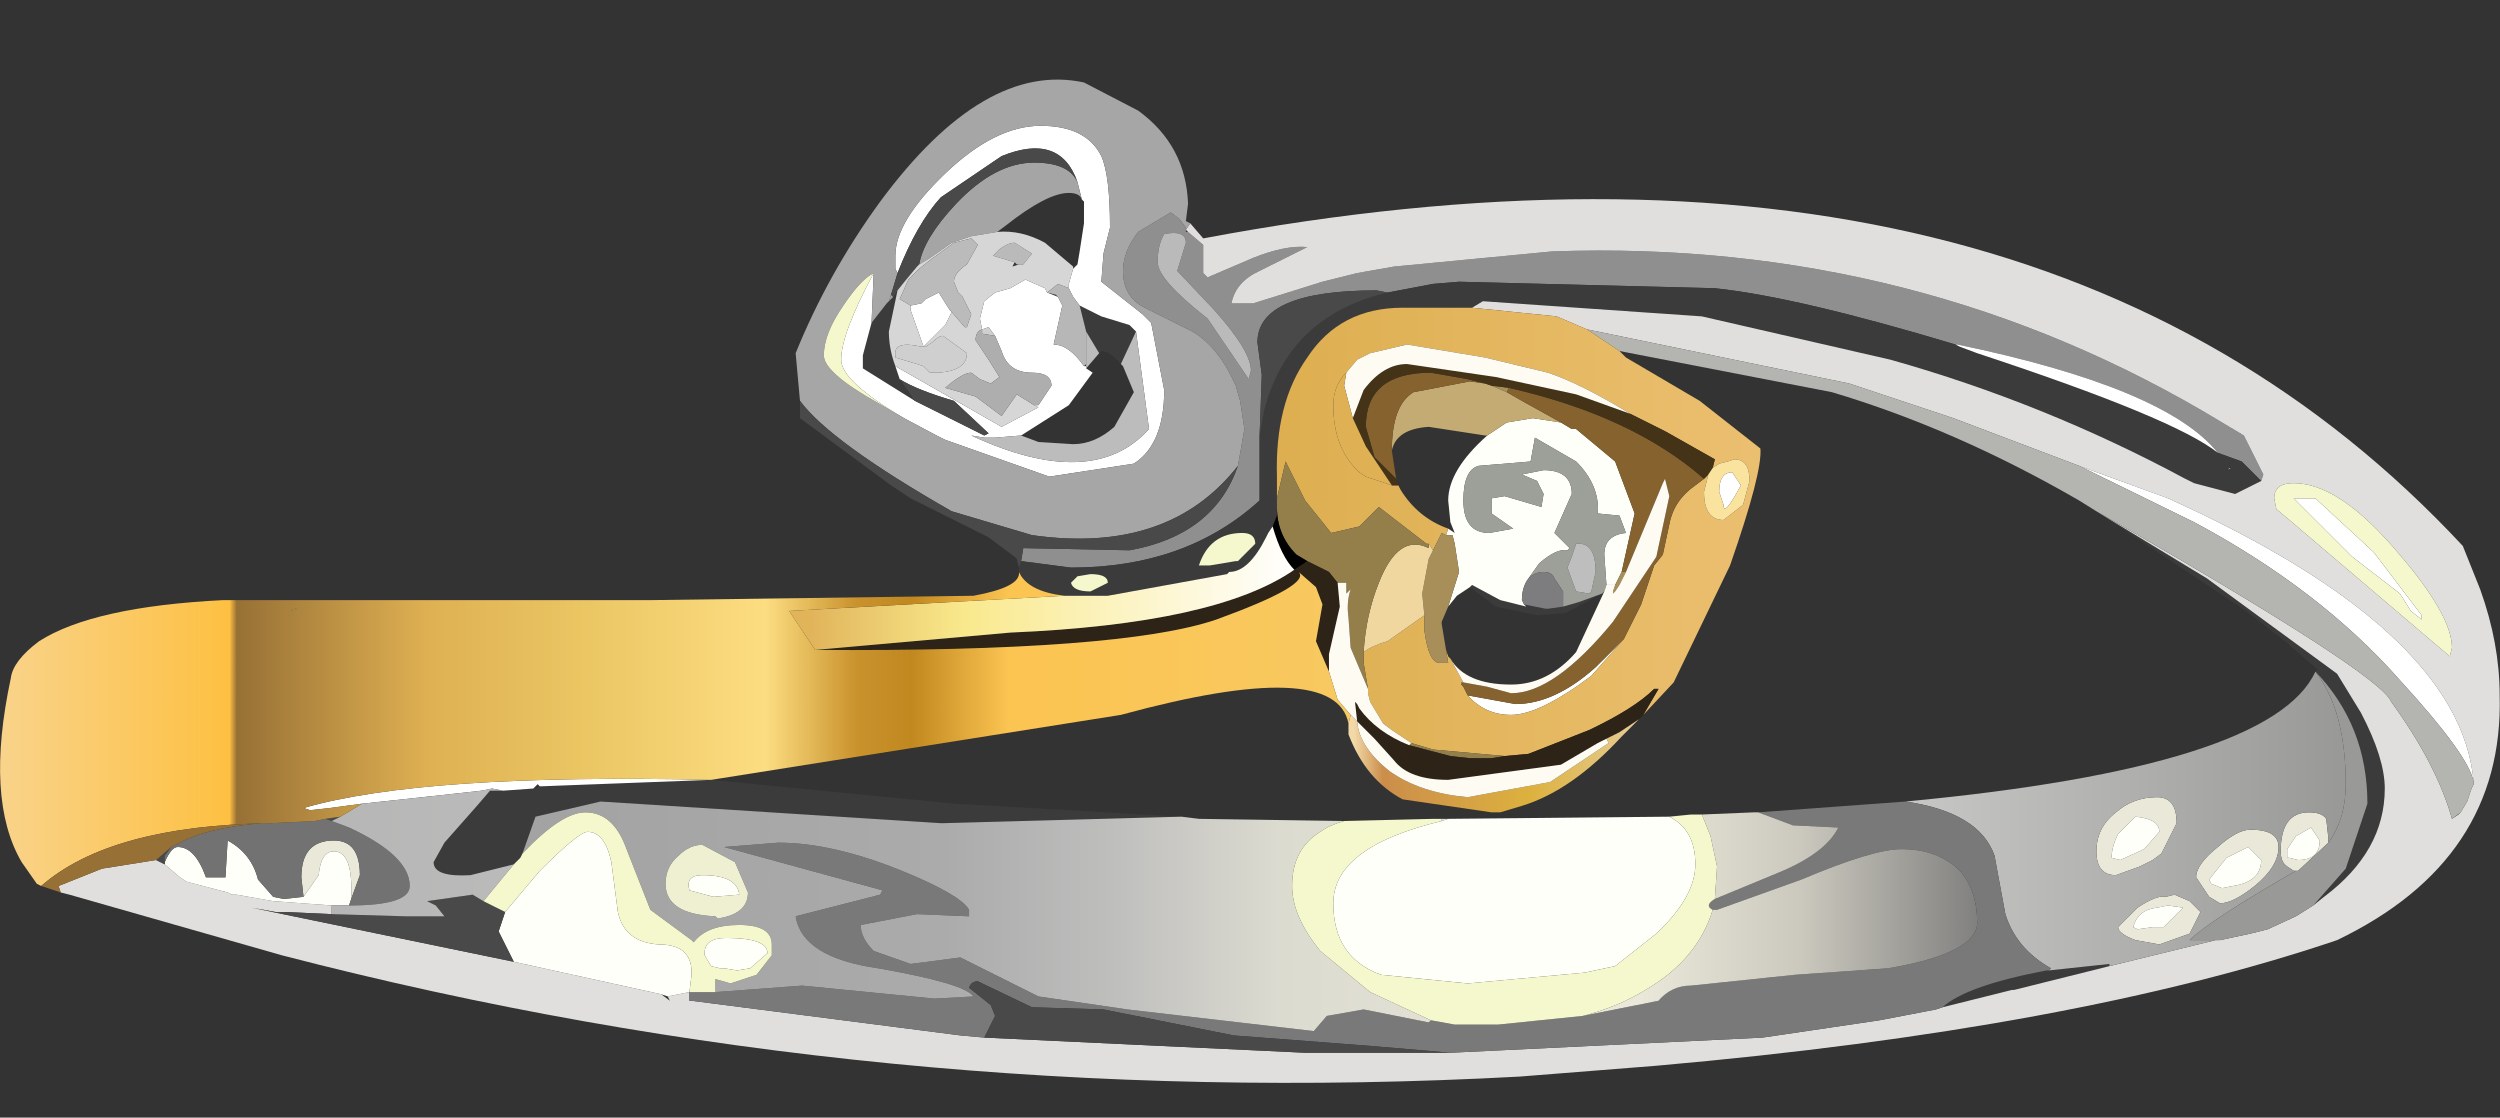
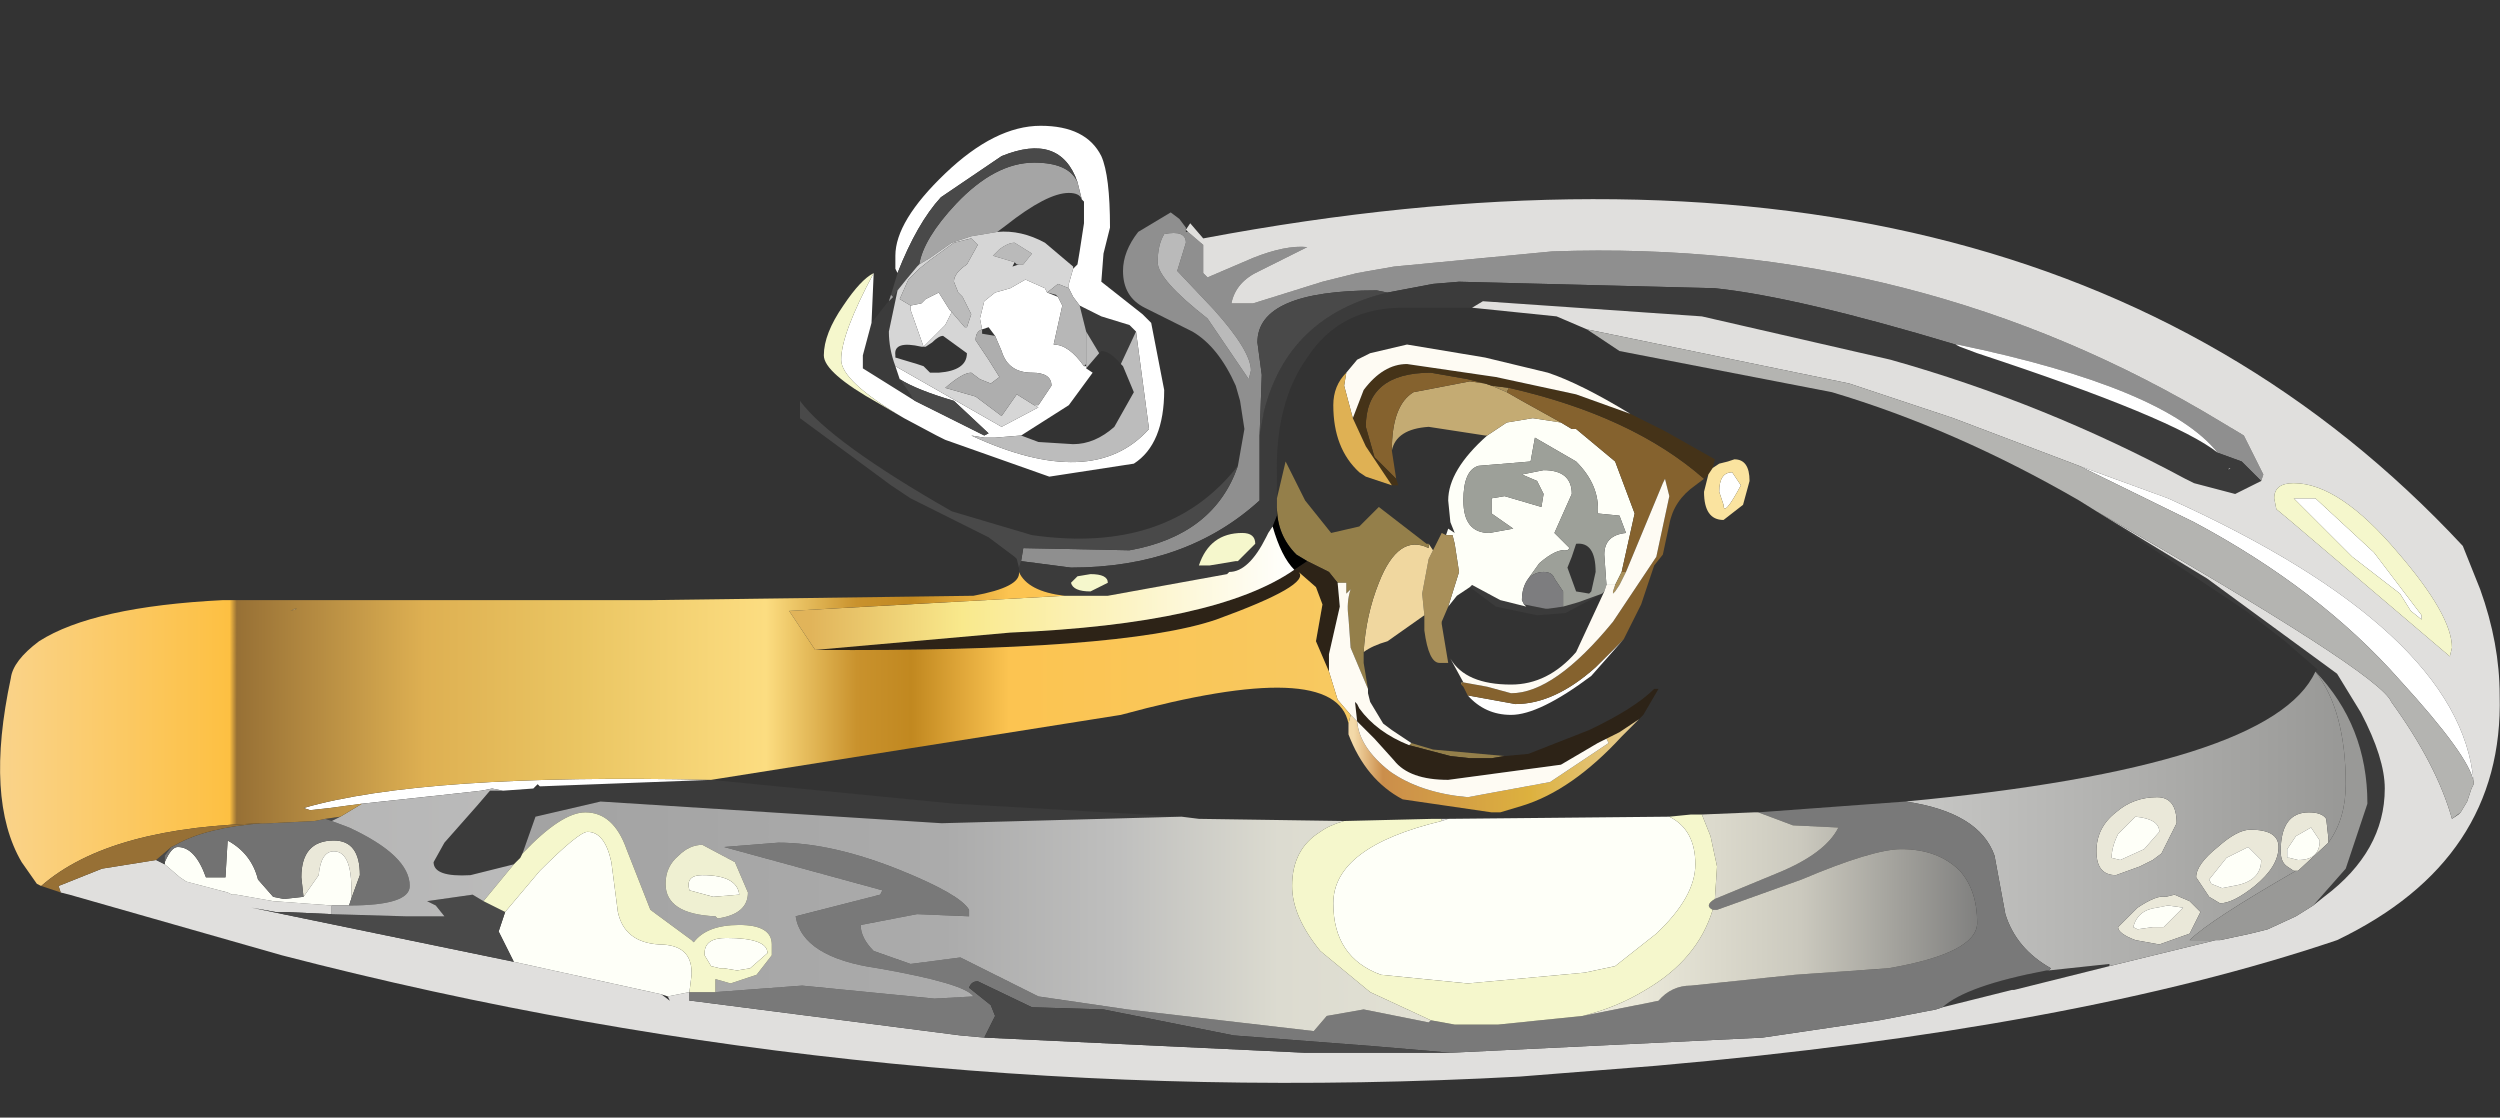
<svg xmlns="http://www.w3.org/2000/svg" xmlns:xlink="http://www.w3.org/1999/xlink" height="25.75px" width="57.6px">
  <rect width="100%" height="100%" fill="#333333" stroke="none" />
  <g transform="matrix(1.0, 0.0, 0.0, 1.0, 0.0, 1.85)">
    <use height="25.8" transform="matrix(0.999, 0.0, 0.0, 0.998, 0.0, -1.846)" width="57.65" xlink:href="#sprite0" />
  </g>
  <defs>
    <g id="sprite0" transform="matrix(1.0, 0.0, 0.0, 1.0, 0.0, 1.85)">
      <use height="23.15" transform="matrix(1.0, 0.0, 0.0, 1.0, 0.0, 0.0)" width="57.65" xlink:href="#sprite1" />
      <use height="13.25" transform="matrix(1.0, 0.0, 0.0, 1.0, 15.65, -1.85)" width="13.15" xlink:href="#sprite2" />
    </g>
    <g id="sprite1" transform="matrix(1.0, 0.0, 0.0, 1.0, 0.0, 0.0)">
      <use height="23.15" transform="matrix(1.0, 0.0, 0.0, 1.0, 0.0, 0.0)" width="57.65" xlink:href="#shape0" />
    </g>
    <g id="shape0" transform="matrix(1.0, 0.0, 0.0, 1.0, 0.0, 0.0)">
      <path d="M51.4 8.95 L51.45 8.95 51.4 9.0 51.4 8.95 M52.15 9.25 L51.7 8.8 51.15 8.6 Q49.95 7.1 45.15 6.1 L45.1 6.1 Q41.45 5.0 39.55 4.8 L33.65 4.65 33.05 4.7 32.0 4.9 31.75 4.85 Q29.0 4.85 29.0 6.05 L29.1 6.8 29.05 8.2 29.05 9.7 Q27.35 11.25 24.7 11.25 L23.55 11.1 23.6 10.8 26.05 10.85 Q28.0 10.5 28.55 8.9 L28.7 8.05 28.6 7.4 28.5 7.05 Q28.1 6.15 27.5 5.8 L26.4 5.25 Q25.9 5.0 25.9 4.4 25.9 3.95 26.25 3.5 L27.0 3.05 27.2 3.2 27.35 3.4 27.35 3.45 27.35 3.5 27.4 3.5 27.75 3.8 27.75 4.45 27.85 4.55 28.9 4.1 Q29.65 3.8 30.15 3.85 L29.05 4.4 Q28.5 4.65 28.4 5.15 L28.55 5.15 28.6 5.15 28.9 5.15 30.5 4.65 31.3 4.45 32.15 4.3 35.8 3.95 Q44.25 3.65 51.25 7.9 L51.75 8.2 52.2 9.1 52.15 9.25 M27.35 3.75 Q27.35 3.45 26.85 3.55 26.7 3.8 26.7 4.2 26.7 4.6 27.85 5.5 L28.8 6.9 28.85 6.7 Q28.85 6.25 28.0 5.3 L27.15 4.4 27.35 3.75" fill="#8f8f8f" fill-rule="evenodd" stroke="none" />
      <path d="M51.4 8.95 L51.35 9.0 51.4 9.0 51.45 8.95 51.4 8.95 M51.15 8.6 L51.7 8.8 52.15 9.25 51.55 9.55 50.6 9.3 50.4 9.2 Q47.15 7.45 43.6 6.45 L39.25 5.45 34.2 5.1 33.95 5.25 32.35 5.25 Q30.9 5.25 30.15 6.4 29.4 7.45 29.45 9.15 L29.45 9.65 29.45 9.85 29.45 10.05 29.35 10.3 29.25 10.45 29.2 10.55 Q28.8 11.35 28.35 11.35 L28.3 11.4 25.55 11.9 24.55 11.9 Q23.7 11.8 23.5 11.35 L23.5 11.25 23.55 11.1 24.7 11.25 Q27.35 11.25 29.05 9.7 L29.05 8.2 29.15 7.65 Q29.7 5.45 32.0 4.9 L33.05 4.7 33.65 4.65 39.55 4.8 Q41.45 5.0 45.1 6.1 L45.2 6.15 45.6 6.3 Q50.15 7.8 51.15 8.6 M48.35 9.95 L50.9 11.5 53.9 13.7 54.45 14.6 Q55.0 15.65 55.0 16.35 55.0 17.8 53.6 18.85 L53.35 19.05 54.1 18.2 54.6 16.7 Q54.6 14.9 53.4 13.65 L53.45 13.6 52.7 12.95 51.8 12.25 48.35 9.95 M48.65 20.45 L46.45 21.0 46.4 21.0 44.8 21.4 Q45.35 20.9 47.2 20.55 L47.25 20.55 48.65 20.4 48.65 20.45 M16.4 16.15 L22.0 16.7 27.25 17.0 21.75 17.15 21.7 17.15 13.85 16.65 12.35 17.0 12.05 17.85 12.0 17.95 11.85 18.1 10.85 18.35 Q10.0 18.4 10.0 18.05 L10.25 17.6 11.0 16.75 11.3 16.4 11.6 16.4 12.3 16.35 12.45 16.3 16.4 16.15 M33.9 11.7 L33.95 11.65 34.6 12.0 35.2 12.15 35.15 12.1 35.65 12.2 35.7 12.2 36.05 12.15 36.4 12.05 36.95 11.85 36.1 12.3 35.45 12.35 34.5 12.15 33.9 11.7 M24.9 5.2 L25.0 5.25 25.4 5.45 26.05 5.65 26.2 5.8 25.85 6.55 Q25.6 6.25 25.4 6.25 L25.35 6.3 25.05 5.8 24.9 5.2 M20.65 6.6 L20.75 6.9 21.0 7.25 21.05 7.35 21.1 7.4 19.9 6.65 19.9 6.35 20.1 5.6 20.45 5.15 20.5 5.1 20.6 5.0 20.7 4.85 20.5 5.8 Q20.5 6.2 20.65 6.6 M24.7 11.6 Q24.75 11.8 25.15 11.8 L25.55 11.6 Q25.55 11.4 25.15 11.4 L24.85 11.45 24.7 11.6 M28.95 10.7 Q28.95 10.45 28.65 10.45 27.9 10.45 27.65 11.2 L27.9 11.2 28.5 11.1 28.55 11.1 28.95 10.7" fill="#3b3b3b" fill-rule="evenodd" stroke="none" />
      <path d="M33.95 5.25 L34.2 5.1 39.25 5.45 43.6 6.45 Q47.15 7.45 50.4 9.2 L50.6 9.3 51.55 9.55 52.15 9.25 52.2 9.1 51.75 8.2 51.25 7.9 Q44.25 3.65 35.8 3.95 L32.15 4.3 31.3 4.45 30.5 4.65 28.9 5.15 28.6 5.15 28.55 5.15 28.4 5.15 Q28.5 4.65 29.05 4.4 L30.15 3.85 Q29.65 3.8 28.9 4.1 L27.85 4.55 27.75 4.45 27.75 3.8 27.4 3.5 27.35 3.45 27.45 3.3 27.75 3.65 Q46.85 0.05 56.8 10.75 L57.2 11.75 Q57.65 13.0 57.65 14.2 57.75 18.0 53.9 19.85 47.85 21.9 38.2 22.75 L35.05 23.0 Q20.35 23.8 6.5 20.2 L1.6 18.8 1.4 18.75 1.35 18.6 2.35 18.2 3.6 18.0 3.8 18.1 4.15 18.4 4.3 18.5 5.25 18.75 5.35 18.8 5.45 18.8 6.3 18.95 7.65 19.05 7.65 19.25 6.55 19.2 6.35 19.2 5.8 19.1 11.85 20.35 15.25 21.1 15.45 21.25 15.4 21.15 15.9 21.05 15.9 21.25 15.95 21.25 22.15 22.05 22.7 22.1 30.1 22.45 33.45 22.45 40.65 22.1 43.35 21.7 44.65 21.45 44.8 21.4 46.4 21.0 46.45 21.0 48.65 20.45 51.1 19.85 51.2 19.85 51.9 19.7 52.3 19.6 52.95 19.3 53.35 19.05 53.6 18.85 Q55.0 17.8 55.0 16.35 55.0 15.65 54.45 14.6 L53.9 13.7 50.9 11.5 48.35 9.95 Q54.9 13.7 55.15 14.35 56.2 15.8 56.55 17.05 L56.7 16.95 56.75 16.9 56.9 16.65 57.0 16.35 57.05 16.25 57.05 16.2 Q56.75 12.7 50.0 9.65 L47.95 8.9 45.05 7.8 43.4 7.25 43.25 7.2 42.65 7.0 36.6 5.75 35.9 5.45 33.95 5.25 M52.9 9.3 Q52.45 9.3 52.45 9.65 L52.5 9.9 52.8 10.15 56.5 13.3 56.55 13.1 Q56.55 12.35 55.3 10.9 53.95 9.3 52.9 9.3 M33.25 17.05 L33.4 17.05 33.25 17.1 33.25 17.05" fill="#e0dfdd" fill-rule="evenodd" stroke="none" />
      <path d="M48.85 17.4 Q48.7 17.7 48.7 17.95 L48.9 18.0 49.45 17.75 49.8 17.35 Q49.8 17.05 49.25 17.0 L48.95 17.3 48.85 17.4 M48.8 18.35 Q48.35 18.35 48.35 17.8 48.35 17.25 48.8 16.9 49.2 16.55 49.75 16.55 50.2 16.55 50.2 17.15 L49.85 17.85 49.65 18.0 49.35 18.15 48.8 18.35 M49.9 19.55 L50.35 19.1 50.0 19.05 49.75 19.1 Q49.3 19.15 49.2 19.55 L49.3 19.6 49.65 19.55 49.9 19.55 M50.15 18.8 L50.5 18.95 50.75 19.2 50.5 19.7 49.8 19.95 49.25 19.85 Q48.85 19.7 48.85 19.55 L49.3 19.1 Q49.75 18.8 49.95 18.85 L50.15 18.8 M51.15 17.7 Q51.6 17.3 51.9 17.3 52.55 17.3 52.55 17.7 52.55 18.15 52.0 18.6 51.5 19.0 51.2 19.0 L50.95 18.85 50.65 18.4 Q50.65 18.1 51.15 17.7 M52.95 17.45 L52.75 17.75 52.75 17.95 52.8 17.95 53.0 18.0 Q53.5 18.0 53.5 17.55 L53.3 17.25 52.95 17.45 M50.95 18.45 L51.0 18.55 51.25 18.65 51.5 18.6 Q52.15 18.5 52.15 18.0 L51.85 17.7 51.35 17.95 50.95 18.45 M53.7 17.6 L53.0 18.25 52.95 18.25 52.9 18.25 52.75 18.15 Q52.6 18.05 52.6 17.8 52.6 16.9 53.25 16.9 53.55 16.9 53.65 17.05 L53.7 17.5 53.7 17.6 M7.0 18.85 L6.95 18.4 Q6.95 17.55 7.7 17.55 8.3 17.55 8.3 18.35 L8.1 18.9 Q8.15 17.8 7.7 17.8 7.4 17.8 7.35 18.35 L7.0 18.85" fill="#eae8d9" fill-rule="evenodd" stroke="none" />
      <path d="M51.15 8.6 Q50.15 7.8 45.6 6.3 L45.2 6.15 45.1 6.1 45.15 6.1 Q49.95 7.1 51.15 8.6 M54.75 10.9 L55.85 12.35 55.85 12.45 55.6 12.25 55.35 11.85 54.25 11.0 52.9 9.65 53.4 9.65 54.75 10.9 M47.95 8.9 L50.0 9.65 Q56.75 12.7 57.05 16.2 56.95 15.6 55.35 13.85 53.5 11.75 50.6 10.2 L47.95 8.9 M33.85 14.2 L34.95 14.4 Q35.85 14.4 36.8 13.55 L37.45 12.9 36.7 13.75 Q35.5 14.65 34.85 14.65 34.25 14.65 33.85 14.2 M39.65 9.5 Q39.65 9.05 39.95 9.05 L40.15 9.35 Q39.75 10.1 39.75 9.8 L39.65 9.5 M20.7 4.45 L20.65 4.35 20.65 4.05 Q20.65 3.25 21.8 2.15 22.95 1.05 24.0 1.05 25.05 1.05 25.4 1.75 25.6 2.2 25.6 3.4 L25.45 4.0 25.4 4.65 26.35 5.4 26.55 5.6 26.85 7.15 Q26.85 8.4 26.15 8.85 L24.2 9.15 21.8 8.3 21.6 8.2 20.85 7.8 Q19.4 6.95 19.4 6.45 19.4 5.85 20.15 4.45 L20.1 5.6 19.9 6.35 19.9 6.65 21.1 7.4 22.7 8.2 22.8 8.15 22.0 7.4 Q21.15 7.15 20.75 6.9 L20.65 6.6 23.1 8.0 23.95 7.55 23.85 7.5 23.95 7.5 24.25 7.05 Q24.25 6.75 23.8 6.75 23.25 6.75 23.1 6.25 L22.95 5.9 22.8 5.7 22.65 5.75 22.6 5.5 22.7 5.1 22.95 4.9 23.3 4.8 23.65 4.6 24.1 4.8 24.15 4.9 24.4 5.0 24.5 5.2 24.3 6.1 Q24.65 6.1 25.0 6.6 L25.05 6.6 25.05 6.65 25.2 6.75 24.65 7.5 23.55 8.2 22.95 8.25 22.8 8.25 22.7 8.25 22.4 8.2 Q25.2 9.5 26.5 8.05 L26.2 5.8 26.05 5.65 25.4 5.45 25.0 5.25 24.9 5.2 24.75 5.0 24.65 4.8 24.65 4.7 24.75 4.35 24.8 4.3 24.85 4.25 24.9 3.95 25.0 3.3 25.0 2.8 24.95 2.75 24.85 2.35 Q24.45 1.2 23.1 1.75 L21.7 2.7 Q21.15 3.3 20.7 4.45 M21.95 5.35 L21.8 5.65 21.3 6.15 21.0 5.3 21.0 5.2 21.25 5.15 21.35 5.05 21.65 4.9 21.9 5.3 21.95 5.35 M8.35 16.7 L7.6 16.8 7.15 16.85 7.0 16.8 Q9.75 16.0 16.4 16.15 L12.45 16.3 12.4 16.25 12.3 16.35 11.6 16.4 11.35 16.35 11.1 16.4 10.2 16.5 8.35 16.7" fill="#ffffff" fill-rule="evenodd" stroke="none" />
      <path d="M36.6 5.75 L42.65 7.0 43.25 7.2 43.4 7.25 45.05 7.8 47.95 8.9 50.6 10.2 Q53.5 11.75 55.35 13.85 56.95 15.6 57.05 16.2 L57.05 16.25 57.0 16.35 56.9 16.65 56.75 16.9 56.55 17.05 Q56.2 15.8 55.15 14.35 54.9 13.7 48.35 9.95 L47.95 9.7 Q45.1 8.05 42.25 7.2 L37.35 6.25 36.6 5.75" fill="#b4b4b1" fill-rule="evenodd" stroke="none" />
      <path d="M15.9 21.05 L15.4 21.15 15.25 21.1 11.85 20.35 11.5 19.65 11.65 19.2 12.45 18.25 Q13.35 17.35 13.55 17.35 13.95 17.35 14.1 18.05 L14.25 19.2 Q14.4 19.9 15.2 19.95 15.95 19.95 15.95 20.6 L15.95 20.65 15.9 21.05 M7.65 19.05 L6.3 18.95 5.45 18.8 5.35 18.8 5.25 18.75 4.3 18.5 4.15 18.4 3.8 18.1 3.8 18.05 Q3.95 17.7 4.1 17.7 4.5 17.7 4.75 18.4 L5.2 18.4 5.25 17.55 Q5.8 17.85 5.95 18.45 L6.3 18.85 6.55 18.9 7.0 18.85 7.35 18.35 Q7.4 17.8 7.7 17.8 8.15 17.8 8.1 18.9 L8.05 19.05 7.95 19.05 7.65 19.05 M48.85 17.4 L48.95 17.3 49.25 17.0 Q49.8 17.05 49.8 17.35 L49.45 17.75 48.9 18.0 48.7 17.95 Q48.7 17.7 48.85 17.4 M49.9 19.55 L49.65 19.55 49.3 19.6 49.2 19.55 Q49.3 19.15 49.75 19.1 L50.0 19.05 50.35 19.1 49.9 19.55 M50.95 18.45 L51.35 17.95 51.85 17.7 52.15 18.0 Q52.15 18.5 51.5 18.6 L51.25 18.65 51.0 18.55 50.95 18.45 M52.95 17.45 L53.3 17.25 53.5 17.55 Q53.5 18.0 53.0 18.0 L52.8 17.95 52.75 17.95 52.75 17.75 52.95 17.45 M33.4 17.05 L38.5 17.0 Q39.1 17.3 39.1 18.1 39.1 18.85 38.2 19.7 L37.25 20.45 36.55 20.6 33.85 20.85 31.85 20.65 Q30.75 20.25 30.75 19.0 30.75 17.7 33.25 17.1 L33.4 17.05 M36.0 7.9 L36.25 8.05 36.35 8.05 37.25 8.8 37.7 10.0 37.4 11.35 37.25 11.65 37.15 11.65 37.05 11.65 37.0 10.95 Q37.0 10.5 37.5 10.45 L37.35 10.05 36.85 10.0 Q36.9 9.35 36.35 8.8 L35.4 8.25 35.3 8.8 34.1 8.9 Q33.75 9.0 33.75 9.7 33.75 10.45 34.35 10.45 L34.9 10.35 34.4 10.0 34.4 9.65 34.7 9.6 35.55 9.85 35.6 9.55 35.45 9.25 35.1 9.1 35.6 9.0 Q36.25 9.0 36.25 9.55 L36.05 10.0 35.85 10.45 36.2 10.8 36.15 10.85 Q35.9 10.8 35.5 11.15 L35.25 11.5 Q35.1 11.7 35.1 12.0 L35.15 12.1 35.2 12.15 34.6 12.0 33.95 11.65 33.9 11.7 33.6 11.9 33.4 12.15 33.65 11.35 33.55 10.7 33.5 10.5 33.35 10.5 33.4 10.35 33.55 10.45 33.45 10.2 33.4 9.7 Q33.4 9.0 34.3 8.2 L34.75 7.9 35.35 7.8 36.0 7.9 M15.9 18.7 Q15.8 18.35 16.2 18.35 17.0 18.35 17.05 18.8 L16.45 18.85 15.9 18.7 M16.25 20.15 Q16.25 19.8 16.75 19.8 17.7 19.8 17.7 20.15 L17.3 20.5 17.0 20.55 16.7 20.5 16.6 20.5 16.4 20.45 16.25 20.2 16.25 20.15" fill="#fefff8" fill-rule="evenodd" stroke="none" />
      <path d="M51.1 19.85 L48.65 20.45 48.65 20.4 47.25 20.55 47.3 20.5 Q46.5 20.05 46.25 19.25 L46.0 17.9 Q45.65 16.9 43.95 16.65 52.4 15.85 53.4 13.65 54.1 14.55 54.1 16.25 54.1 17.05 53.7 17.6 L53.7 17.5 53.65 17.05 Q53.55 16.9 53.25 16.9 52.6 16.9 52.6 17.8 52.6 18.05 52.75 18.15 L52.9 18.25 52.95 18.25 Q50.95 19.4 50.5 19.85 L50.7 19.85 51.1 19.85 M48.8 18.35 L49.35 18.15 49.65 18.0 49.85 17.85 50.2 17.15 Q50.2 16.55 49.75 16.55 49.2 16.55 48.8 16.9 48.35 17.25 48.35 17.8 48.35 18.35 48.8 18.35 M50.15 18.8 L49.95 18.85 Q49.75 18.8 49.3 19.1 L48.85 19.55 Q48.85 19.7 49.25 19.85 L49.8 19.95 50.5 19.7 50.75 19.2 50.5 18.95 50.15 18.8 M51.15 17.7 Q50.65 18.1 50.65 18.4 L50.95 18.85 51.2 19.0 Q51.5 19.0 52.0 18.6 52.55 18.15 52.55 17.7 52.55 17.3 51.9 17.3 51.6 17.3 51.15 17.7" fill="url(#gradient0)" fill-rule="evenodd" stroke="none" />
      <path d="M44.8 21.4 L44.65 21.45 43.35 21.7 40.65 22.1 33.45 22.45 31.7 22.3 28.45 22.05 25.45 21.45 23.8 21.4 22.55 20.8 Q22.4 20.8 22.35 20.95 L22.85 21.35 22.95 21.6 22.7 22.1 22.15 22.05 15.95 21.25 15.9 21.25 15.9 21.05 16.5 21.05 18.5 20.9 21.55 21.2 22.45 21.15 Q22.25 20.85 20.25 20.5 18.5 20.25 18.35 19.3 L20.3 18.8 20.35 18.7 16.7 17.7 17.95 17.6 Q19.2 17.6 20.8 18.25 22.15 18.8 22.35 19.15 L22.35 19.3 21.15 19.25 19.85 19.5 Q19.85 19.8 20.15 20.1 L21.0 20.4 22.15 20.25 23.95 21.15 26.0 21.45 30.3 21.95 30.6 21.6 31.45 21.45 32.95 21.75 33.0 21.7 33.55 21.8 34.55 21.8 36.5 21.6 38.25 21.25 Q38.55 20.9 39.0 20.9 L41.4 20.65 43.55 20.5 Q45.6 20.15 45.6 19.45 45.6 18.7 45.2 18.25 44.7 17.75 43.85 17.75 43.2 17.75 41.55 18.45 L39.6 19.15 39.5 19.15 Q39.3 19.05 39.55 18.9 L41.0 18.3 Q42.1 17.85 42.4 17.25 L41.35 17.2 40.55 16.9 43.95 16.65 Q45.65 16.9 46.0 17.9 L46.25 19.25 Q46.5 20.05 47.3 20.5 L47.25 20.55 47.2 20.55 Q45.35 20.9 44.8 21.4" fill="#797979" fill-rule="evenodd" stroke="none" />
      <path d="M40.55 16.9 L41.35 17.2 42.4 17.25 Q42.1 17.85 41.0 18.3 L39.55 18.9 39.6 18.15 39.45 17.45 39.25 16.95 40.45 16.9 40.55 16.9 M39.5 19.15 L39.6 19.15 41.55 18.45 Q43.2 17.75 43.85 17.75 44.7 17.75 45.2 18.25 45.6 18.7 45.6 19.45 45.6 20.15 43.55 20.5 L41.4 20.65 39.0 20.9 Q38.55 20.9 38.25 21.25 L36.5 21.6 Q37.3 21.4 37.95 21.0 39.15 20.3 39.5 19.15" fill="url(#gradient1)" fill-rule="evenodd" stroke="none" />
      <path d="M53.35 19.05 L52.95 19.3 52.3 19.6 51.9 19.7 51.2 19.85 51.1 19.85 50.7 19.85 50.5 19.85 Q50.95 19.4 52.95 18.25 L53.0 18.25 53.7 17.6 Q54.1 17.05 54.1 16.25 54.1 14.55 53.4 13.65 54.6 14.9 54.6 16.7 L54.1 18.2 53.35 19.05" fill="#999997" fill-rule="evenodd" stroke="none" />
-       <path d="M29.45 9.65 L29.45 9.15 Q29.4 7.45 30.15 6.4 30.9 5.25 32.35 5.25 L33.95 5.25 35.9 5.45 36.6 5.75 37.35 6.25 37.5 6.4 39.2 7.4 40.6 8.5 Q40.65 9.05 39.9 11.2 L38.6 13.9 37.9 14.65 38.25 14.05 38.15 14.05 Q37.7 14.5 36.65 15.0 L35.25 15.55 34.7 15.6 33.05 15.45 32.55 15.3 32.1 15.0 31.9 14.85 31.6 14.35 31.55 14.15 31.55 14.05 31.45 13.45 31.45 13.2 Q31.65 13.05 32.0 12.95 L32.85 12.35 32.85 12.7 Q32.95 13.45 33.2 13.45 L33.4 13.45 33.35 13.15 33.4 13.3 33.45 13.35 33.75 13.9 33.7 13.9 33.7 13.95 33.75 14.0 33.85 14.2 Q34.25 14.65 34.85 14.65 35.5 14.65 36.7 13.75 L37.45 12.9 37.8 12.2 37.85 12.1 38.15 11.2 38.35 10.95 38.5 10.25 Q38.6 9.7 39.1 9.35 L39.3 9.2 39.4 9.1 39.3 9.5 Q39.3 10.15 39.75 10.15 L40.2 9.8 40.35 9.25 Q40.35 8.75 40.0 8.75 L39.85 8.8 39.65 8.85 39.5 8.95 39.55 8.75 38.4 8.1 37.6 7.7 Q36.45 7.0 35.7 6.75 L34.25 6.4 32.45 6.1 31.6 6.3 31.3 6.45 31.05 6.75 Q30.75 7.05 30.75 7.5 30.75 8.5 31.35 9.05 L31.5 9.15 32.1 9.35 32.25 9.35 32.3 9.45 Q32.7 10.1 33.4 10.35 L33.35 10.5 33.25 10.45 33.05 10.85 32.95 10.7 32.9 10.7 31.8 9.85 31.35 10.3 30.7 10.45 30.1 9.7 29.65 8.8 29.45 9.65" fill="url(#gradient2)" fill-rule="evenodd" stroke="none" />
      <path d="M34.25 7.0 L34.4 7.05 34.75 7.2 35.1 7.4 36.0 7.9 35.35 7.8 34.75 7.9 34.3 8.2 34.25 8.2 32.95 8.0 Q32.2 8.05 32.1 8.55 32.1 7.5 32.6 7.2 L33.9 6.95 34.25 7.0" fill="#c4ab73" fill-rule="evenodd" stroke="none" />
      <path d="M35.25 11.5 L35.5 11.15 Q35.9 10.8 36.15 10.85 L36.2 10.8 35.85 10.45 36.05 10.0 36.25 9.55 Q36.25 9.0 35.6 9.0 L35.1 9.1 35.45 9.25 35.6 9.55 35.55 9.85 34.7 9.6 34.4 9.65 34.4 10.0 34.9 10.35 34.35 10.45 Q33.75 10.45 33.75 9.7 33.75 9.0 34.1 8.9 L35.3 8.8 35.4 8.25 36.35 8.8 Q36.9 9.35 36.85 10.0 L37.35 10.05 37.5 10.45 Q37.0 10.5 37.0 10.95 L37.05 11.65 37.0 11.8 36.95 11.85 36.4 12.05 36.05 12.15 36.05 11.8 35.85 11.5 Q35.8 11.35 35.6 11.35 35.4 11.35 35.25 11.5 M36.25 11.0 L36.15 11.25 36.35 11.8 36.65 11.85 36.7 11.8 36.8 11.35 Q36.8 10.65 36.35 10.7 L36.25 11.0" fill="#9da099" fill-rule="evenodd" stroke="none" />
      <path d="M34.8 7.1 L34.75 7.2 34.4 7.05 34.25 7.0 34.4 7.05 34.8 7.1 M37.4 11.35 L37.5 11.35 37.35 11.65 37.25 11.8 37.2 11.85 37.2 11.8 37.25 11.65 37.4 11.35 M33.75 13.9 L33.7 13.95 33.7 13.9 33.75 13.9 M33.05 10.85 L33.25 10.45 33.35 10.5 33.5 10.5 33.55 10.7 33.65 11.35 33.4 12.15 33.25 12.5 33.25 12.55 33.35 13.15 33.4 13.45 33.2 13.45 Q32.95 13.45 32.85 12.7 L32.85 12.35 32.8 11.85 32.95 11.05 33.05 10.85" fill="#a88f59" fill-rule="evenodd" stroke="none" />
      <path d="M32.95 10.7 L33.05 10.85 32.95 11.05 32.8 11.85 32.85 12.35 32.0 12.95 Q31.65 13.05 31.45 13.2 31.5 12.35 31.8 11.6 32.25 10.45 32.95 10.8 L32.95 10.7 M6.7 12.25 L6.8 12.2 6.85 12.2 6.7 12.25" fill="#f0d79f" fill-rule="evenodd" stroke="none" />
      <path d="M29.45 9.85 L29.45 9.65 29.65 8.8 30.1 9.7 30.7 10.45 31.35 10.3 31.8 9.85 32.9 10.7 32.95 10.7 32.95 10.8 Q32.25 10.45 31.8 11.6 31.5 12.35 31.45 13.2 L31.45 13.45 31.55 14.05 31.15 13.1 31.1 12.4 Q31.05 12.05 31.15 11.75 L31.05 11.85 31.05 11.6 30.85 11.6 30.65 11.35 30.15 11.1 29.9 10.95 Q29.45 10.5 29.45 9.85 M32.5 15.35 L32.55 15.3 33.05 15.45 34.7 15.6 34.4 15.65 33.9 15.65 33.45 15.6 32.5 15.35" fill="#947f4a" fill-rule="evenodd" stroke="none" />
      <path d="M35.15 12.1 L35.1 12.0 Q35.1 11.7 35.25 11.5 35.4 11.35 35.6 11.35 35.8 11.35 35.85 11.5 L36.05 11.8 36.05 12.15 35.7 12.2 35.65 12.2 35.15 12.1" fill="#7d7d7f" fill-rule="evenodd" stroke="none" />
-       <path d="M36.25 11.0 L36.35 10.7 Q36.8 10.65 36.8 11.35 L36.7 11.8 36.65 11.85 36.35 11.8 36.15 11.25 36.25 11.0" fill="#bebebe" fill-rule="evenodd" stroke="none" />
-       <path d="M27.35 3.45 L27.35 3.4 27.2 3.2 27.0 3.05 26.25 3.5 Q25.9 3.95 25.9 4.4 25.9 5.0 26.4 5.25 L27.5 5.8 Q28.1 6.15 28.5 7.05 L28.6 7.4 28.7 8.05 28.55 8.9 Q26.95 10.95 23.8 10.5 L21.95 9.95 Q19.15 8.35 18.45 7.4 L18.35 6.3 Q19.1 4.45 20.3 2.8 22.7 -0.45 25.0 0.05 L26.25 0.7 Q27.35 1.5 27.4 2.85 L27.35 3.25 27.45 3.3 27.35 3.45 M20.85 7.8 L21.6 8.2 21.8 8.3 24.2 9.15 26.15 8.85 Q26.85 8.4 26.85 7.15 L26.55 5.6 26.35 5.4 25.4 4.65 25.45 4.0 25.6 3.4 Q25.6 2.2 25.4 1.75 25.05 1.05 24.0 1.05 22.95 1.05 21.8 2.15 20.65 3.25 20.65 4.05 L20.65 4.35 20.7 4.45 20.55 4.95 20.5 5.1 20.45 5.15 20.1 5.6 20.15 4.45 Q19.85 4.6 19.45 5.2 19.0 5.85 19.0 6.35 19.0 6.75 20.25 7.45 L20.85 7.8" fill="#a6a6a6" fill-rule="evenodd" stroke="none" />
      <path d="M27.35 3.75 L27.15 4.4 28.0 5.3 Q28.85 6.25 28.85 6.7 L28.8 6.9 27.85 5.5 Q26.7 4.6 26.7 4.2 26.7 3.8 26.85 3.55 27.35 3.45 27.35 3.75 M23.4 4.2 L22.9 4.05 23.05 3.9 Q23.25 3.75 23.4 3.75 L23.8 4.0 23.6 4.25 23.5 4.25 23.45 4.25 23.4 4.2" fill="#bababa" fill-rule="evenodd" stroke="none" />
      <path d="M24.85 2.35 L24.95 2.75 Q24.9 2.6 24.65 2.6 24.15 2.6 23.2 3.35 L23.0 3.5 22.4 3.6 21.95 3.75 21.45 4.1 21.2 4.25 Q21.3 3.65 22.05 2.85 22.95 1.9 23.85 1.9 24.65 1.9 24.85 2.35 M20.55 4.95 L20.6 5.0 20.5 5.1 20.55 4.95" fill="#a5a5a5" fill-rule="evenodd" stroke="none" />
      <path d="M32.0 4.9 Q29.7 5.45 29.15 7.65 L29.05 8.2 29.1 6.8 29.0 6.05 Q29.0 4.85 31.75 4.85 L32.0 4.9 M23.55 11.1 L23.5 11.25 23.45 11.05 23.4 11.0 22.8 10.55 21.0 9.65 20.55 9.35 18.45 7.8 18.45 7.4 Q19.15 8.35 21.95 9.95 L23.8 10.5 Q26.95 10.95 28.55 8.9 28.0 10.5 26.05 10.85 L23.6 10.8 23.55 11.1 M33.45 22.45 L30.1 22.45 22.7 22.1 22.95 21.6 22.85 21.35 22.35 20.95 Q22.4 20.8 22.55 20.8 L23.8 21.4 25.45 21.45 28.45 22.05 31.7 22.3 33.45 22.45 M11.85 20.35 L5.8 19.1 6.35 19.2 6.55 19.2 7.65 19.25 9.35 19.3 10.25 19.3 10.05 19.05 9.85 18.95 10.9 18.8 11.15 18.95 11.35 19.05 11.65 19.2 11.5 19.65 11.85 20.35 M3.8 18.1 L3.6 18.0 3.95 17.7 3.8 17.9 3.8 17.95 3.8 18.05 3.8 18.1 M20.7 4.45 Q21.15 3.3 21.7 2.7 L23.1 1.75 Q24.45 1.2 24.85 2.35 24.65 1.9 23.85 1.9 22.95 1.9 22.05 2.85 21.3 3.65 21.2 4.25 L21.15 4.3 20.9 4.6 20.7 4.85 20.6 5.0 20.55 4.95 20.7 4.45 M20.75 6.9 Q21.15 7.15 22.0 7.4 L22.8 8.15 22.7 8.2 21.1 7.4 21.05 7.35 21.0 7.25 20.75 6.9 M7.65 17.1 L7.5 17.05 7.85 17.0 7.65 17.1" fill="#494949" fill-rule="evenodd" stroke="none" />
      <path d="M24.75 4.35 L24.65 4.7 24.65 4.8 24.4 4.7 24.15 4.9 24.1 4.8 23.65 4.6 23.3 4.8 22.95 4.9 22.7 5.1 22.6 5.5 22.65 5.75 Q22.5 5.8 22.5 6.0 L22.8 6.45 23.05 6.85 22.85 7.0 22.6 6.9 22.4 6.75 Q22.2 6.75 21.8 7.1 L22.5 7.3 23.1 7.75 23.45 7.25 23.85 7.5 23.95 7.55 23.1 8.0 20.65 6.6 Q20.5 6.2 20.5 5.8 L20.7 4.85 20.9 4.6 21.15 4.3 21.2 4.25 21.45 4.1 21.95 3.75 22.4 3.6 23.0 3.5 Q23.55 3.45 24.1 3.75 L24.75 4.3 24.75 4.35 M21.95 5.35 L22.25 5.7 22.3 5.7 22.4 5.4 22.2 5.0 22.1 4.9 22.0 4.65 Q22.0 4.45 22.3 4.25 L22.55 3.8 22.4 3.65 22.0 3.75 21.45 4.15 21.2 4.35 20.95 4.6 20.75 5.05 21.0 5.2 21.0 5.3 21.3 6.15 21.8 5.65 21.95 5.35 M21.3 6.15 L21.25 6.15 Q20.6 6.0 20.65 6.35 L20.65 6.4 21.15 6.55 21.3 6.6 21.45 6.75 21.65 6.75 Q22.3 6.7 22.3 6.3 L21.75 5.9 Q21.65 5.9 21.5 6.05 L21.35 6.15 21.3 6.15 M23.4 4.2 L23.35 4.3 23.5 4.25 23.6 4.25 23.8 4.0 23.4 3.75 Q23.25 3.75 23.05 3.9 L22.9 4.05 23.4 4.2" fill="#d6d6d6" fill-rule="evenodd" stroke="none" />
      <path d="M21.0 5.2 L20.75 5.05 20.95 4.6 21.2 4.35 21.45 4.15 22.0 3.75 22.4 3.65 22.55 3.8 22.3 4.25 Q22.0 4.45 22.0 4.65 L22.1 4.9 22.2 5.0 22.4 5.4 22.3 5.7 22.25 5.7 21.95 5.35 21.9 5.3 21.65 4.9 21.35 5.05 21.25 5.15 21.0 5.2" fill="#bbbbbb" fill-rule="evenodd" stroke="none" />
-       <path d="M22.65 5.75 L22.8 5.7 22.95 5.9 22.65 5.85 22.65 5.75 M21.3 6.15 L21.35 6.15 21.5 6.05 Q21.65 5.9 21.75 5.9 L22.3 6.3 Q22.3 6.7 21.65 6.75 L21.45 6.75 21.3 6.6 21.15 6.55 20.65 6.4 20.65 6.35 Q20.6 6.0 21.25 6.15 L21.3 6.15" fill="#cfcfcf" fill-rule="evenodd" stroke="none" />
      <path d="M22.95 5.9 L23.1 6.25 Q23.25 6.75 23.8 6.75 24.25 6.75 24.25 7.05 L23.95 7.5 23.85 7.5 23.45 7.25 23.1 7.75 22.5 7.3 21.8 7.1 Q22.2 6.75 22.4 6.75 L22.6 6.9 22.85 7.0 23.05 6.85 22.8 6.45 22.5 6.0 Q22.5 5.8 22.65 5.75 L22.65 5.85 22.95 5.9" fill="#aeaeae" fill-rule="evenodd" stroke="none" />
      <path d="M24.65 4.8 L24.75 5.0 24.9 5.2 25.05 5.8 25.05 5.9 25.05 6.55 25.0 6.6 Q24.65 6.1 24.3 6.1 L24.5 5.2 24.4 5.0 24.35 4.95 24.15 4.9 24.4 4.7 24.65 4.8" fill="#b7b7b7" fill-rule="evenodd" stroke="none" />
      <path d="M26.2 5.8 L26.5 8.05 Q25.2 9.5 22.4 8.2 L22.7 8.25 22.8 8.25 22.95 8.25 23.55 8.2 23.95 8.35 24.75 8.4 Q25.25 8.4 25.7 8.0 L26.15 7.2 25.9 6.6 25.85 6.55 26.2 5.8 M25.05 6.65 L25.05 6.6 25.05 6.55 25.05 5.9 25.05 5.8 25.35 6.3 25.05 6.65" fill="#bcbcbc" fill-rule="evenodd" stroke="none" />
      <path d="M33.0 21.7 L32.95 21.75 31.45 21.45 30.6 21.6 30.3 21.95 26.0 21.45 23.95 21.15 22.15 20.25 21.0 20.4 20.15 20.1 Q19.85 19.8 19.85 19.5 L21.15 19.25 22.35 19.3 22.35 19.15 Q22.15 18.8 20.8 18.25 19.2 17.6 17.95 17.6 L16.7 17.7 20.35 18.7 20.3 18.8 18.35 19.3 Q18.5 20.25 20.25 20.5 22.25 20.85 22.45 21.15 L21.55 21.2 18.5 20.9 16.5 21.05 16.5 20.75 16.85 20.85 17.45 20.65 17.8 20.2 17.8 19.95 Q17.8 19.5 17.05 19.5 16.3 19.5 16.0 19.9 L15.95 19.85 15.0 19.15 14.45 17.75 Q14.15 16.9 13.5 16.9 12.95 16.9 12.05 17.85 L12.35 17.0 13.85 16.65 21.7 17.15 21.75 17.15 27.25 17.0 27.65 17.05 31.0 17.1 Q30.65 17.2 30.45 17.35 29.8 17.75 29.8 18.6 29.8 19.3 30.45 20.1 L31.6 21.05 33.0 21.7 M16.2 17.65 Q15.9 17.65 15.65 17.9 15.35 18.15 15.35 18.55 15.35 19.25 16.5 19.3 L16.55 19.35 Q17.25 19.25 17.25 18.75 L16.95 18.05 16.2 17.65" fill="url(#gradient3)" fill-rule="evenodd" stroke="none" />
      <path d="M37.9 14.65 L37.8 14.75 37.35 15.05 37.05 15.2 36.85 15.3 36.0 15.8 33.4 16.15 Q32.5 16.15 32.15 15.7 L31.7 15.2 31.3 14.8 31.25 14.35 31.3 14.4 31.35 14.5 Q31.75 15.05 32.5 15.35 L33.45 15.6 33.9 15.65 34.4 15.65 34.7 15.6 35.25 15.55 36.65 15.0 Q37.7 14.5 38.15 14.05 L38.25 14.05 37.9 14.65 M30.15 11.1 L30.65 11.35 30.85 11.6 30.9 12.15 30.65 13.25 30.65 13.65 30.35 12.95 30.5 12.1 30.35 11.7 29.95 11.35 Q30.25 11.65 28.05 12.45 25.85 13.2 18.8 13.15 L23.3 12.75 Q28.05 12.55 29.85 11.3 L30.15 11.1" fill="#2d2317" fill-rule="evenodd" stroke="none" />
      <path d="M37.8 14.75 L37.4 15.15 Q36.25 16.4 35.1 16.75 L34.6 16.9 34.4 16.9 32.35 16.6 Q31.5 16.15 31.1 15.1 L31.1 14.9 31.1 14.85 31.15 14.65 31.3 14.8 Q31.35 15.4 32.05 15.95 32.75 16.45 33.85 16.55 L35.75 16.2 37.1 15.3 37.05 15.2 37.35 15.05 37.8 14.75" fill="url(#gradient4)" fill-rule="evenodd" stroke="none" />
      <path d="M3.95 17.7 L4.05 17.65 Q4.75 17.25 6.05 17.15 L6.25 17.15 7.25 17.1 7.5 17.05 7.65 17.1 8.05 17.25 Q9.45 17.9 9.45 18.6 9.45 19.05 8.05 19.05 L8.1 18.9 8.3 18.35 Q8.3 17.55 7.7 17.55 6.95 17.55 6.95 18.4 L7.0 18.85 6.55 18.9 6.3 18.85 5.95 18.45 Q5.8 17.85 5.25 17.55 L5.2 18.4 4.75 18.4 Q4.5 17.7 4.1 17.7 3.95 17.7 3.8 18.05 L3.8 17.95 3.8 17.9 3.95 17.7" fill="#727272" fill-rule="evenodd" stroke="none" />
      <path d="M7.65 19.25 L7.65 19.05 7.95 19.05 8.05 19.05 Q9.45 19.05 9.45 18.6 9.45 17.9 8.05 17.25 L7.65 17.1 7.85 17.0 8.35 16.7 10.2 16.5 11.1 16.4 11.35 16.35 11.6 16.4 11.3 16.4 11.0 16.75 10.25 17.6 10.0 18.05 Q10.0 18.4 10.85 18.35 L11.85 18.1 11.15 18.95 10.9 18.8 9.85 18.95 10.05 19.05 10.25 19.3 9.35 19.3 7.65 19.25" fill="url(#gradient5)" fill-rule="evenodd" stroke="none" />
      <path d="M16.2 17.65 L16.95 18.05 17.25 18.75 Q17.25 19.25 16.55 19.35 L16.5 19.3 Q15.35 19.25 15.35 18.55 15.35 18.15 15.65 17.9 15.9 17.65 16.2 17.65 M15.9 18.7 L16.45 18.85 17.05 18.8 Q17.0 18.35 16.2 18.35 15.8 18.35 15.9 18.7" fill="#eff0d2" fill-rule="evenodd" stroke="none" />
      <path d="M52.9 9.3 Q53.95 9.3 55.3 10.9 56.55 12.35 56.55 13.1 L56.5 13.3 52.8 10.15 52.5 9.9 52.45 9.65 Q52.45 9.3 52.9 9.3 M54.75 10.9 L53.4 9.65 52.9 9.65 54.25 11.0 55.35 11.85 55.6 12.25 55.85 12.45 55.85 12.35 54.75 10.9 M39.55 18.9 Q39.3 19.05 39.5 19.15 39.15 20.3 37.95 21.0 37.3 21.4 36.5 21.6 L34.55 21.8 33.55 21.8 33.0 21.7 31.6 21.05 30.45 20.1 Q29.8 19.3 29.8 18.6 29.8 17.75 30.45 17.35 30.65 17.2 31.0 17.1 L33.05 17.05 33.25 17.05 33.25 17.1 Q30.75 17.7 30.75 19.0 30.75 20.25 31.85 20.65 L33.85 20.85 36.55 20.6 37.25 20.45 38.2 19.7 Q39.1 18.85 39.1 18.1 39.1 17.3 38.5 17.0 L39.0 16.95 39.25 16.95 39.45 17.45 39.6 18.15 39.55 18.9 M16.5 21.05 L15.9 21.05 15.95 20.65 15.95 20.6 Q15.95 19.95 15.2 19.95 14.4 19.9 14.25 19.2 L14.1 18.05 Q13.95 17.35 13.55 17.35 13.35 17.35 12.45 18.25 L11.65 19.2 11.35 19.05 11.15 18.95 11.85 18.1 12.0 17.95 12.05 17.85 Q12.95 16.9 13.5 16.9 14.15 16.9 14.45 17.75 L15.0 19.15 15.95 19.85 16.0 19.9 Q16.3 19.5 17.05 19.5 17.8 19.5 17.8 19.95 L17.8 20.2 17.45 20.65 16.85 20.85 16.5 20.75 16.5 21.05 M20.15 4.45 Q19.4 5.85 19.4 6.45 19.4 6.95 20.85 7.8 L20.25 7.45 Q19.0 6.75 19.0 6.35 19.0 5.85 19.45 5.2 19.85 4.6 20.15 4.45 M24.7 11.6 L24.85 11.45 25.15 11.4 Q25.55 11.4 25.55 11.6 L25.15 11.8 Q24.75 11.8 24.7 11.6 M28.95 10.7 L28.55 11.1 28.5 11.1 27.9 11.2 27.65 11.2 Q27.9 10.45 28.65 10.45 28.95 10.45 28.95 10.7 M16.25 20.15 L16.25 20.2 16.4 20.45 16.6 20.5 16.7 20.5 17.0 20.55 17.3 20.5 17.7 20.15 Q17.7 19.8 16.75 19.8 16.25 19.8 16.25 20.15" fill="#f5f7cc" fill-rule="evenodd" stroke="none" />
      <path d="M29.35 10.3 L29.45 10.05 29.45 9.85 Q29.45 10.5 29.9 10.95 L30.15 11.1 29.85 11.3 Q29.55 11.0 29.35 10.3" fill="#000000" fill-rule="evenodd" stroke="none" />
      <path d="M34.75 7.2 L34.8 7.1 Q37.65 7.75 39.3 9.2 L39.1 9.35 Q38.6 9.7 38.5 10.25 L38.35 10.95 38.15 11.2 37.85 12.1 37.8 12.2 37.45 12.9 36.8 13.55 Q35.85 14.4 34.95 14.4 L33.85 14.2 33.75 14.0 33.7 13.95 33.75 13.9 34.3 14.0 34.85 14.15 Q35.85 14.15 37.2 12.5 L38.2 11.0 38.5 9.6 38.4 9.2 38.35 9.3 37.5 11.35 37.4 11.35 37.7 10.0 37.25 8.8 36.35 8.05 36.25 8.05 36.0 7.9 35.1 7.4 34.75 7.2 M32.2 9.2 L31.7 8.7 31.5 8.0 Q31.5 6.75 33.0 6.75 L33.85 6.9 34.25 7.0 33.9 6.95 32.6 7.2 Q32.1 7.5 32.1 8.55 L32.2 9.2" fill="#85622e" fill-rule="evenodd" stroke="none" />
      <path d="M34.8 7.1 L34.4 7.05 34.25 7.0 33.85 6.9 33.0 6.75 Q31.5 6.75 31.5 8.0 L31.7 8.7 32.2 9.2 32.25 9.35 32.1 9.35 31.5 8.45 31.2 7.8 31.45 7.15 Q31.9 6.55 32.45 6.55 L34.5 6.85 36.35 7.25 37.6 7.7 38.4 8.1 39.55 8.75 39.5 8.95 39.4 9.1 39.3 9.2 Q37.65 7.75 34.8 7.1" fill="#453318" fill-rule="evenodd" stroke="none" />
      <path d="M37.5 11.35 L38.35 9.3 38.4 9.2 38.5 9.6 38.2 11.0 37.2 12.5 Q35.85 14.15 34.85 14.15 L34.3 14.0 33.75 13.9 33.45 13.35 Q33.8 13.95 34.85 13.95 35.7 13.95 36.35 13.2 L37.0 11.8 37.05 11.65 37.15 11.65 37.25 11.65 37.2 11.8 37.2 11.85 37.25 11.8 37.35 11.65 37.5 11.35 M31.2 7.8 L31.0 7.05 31.05 6.75 31.3 6.45 31.6 6.3 32.45 6.1 34.25 6.4 35.7 6.75 Q36.45 7.0 37.6 7.7 L36.35 7.25 34.5 6.85 32.45 6.55 Q31.9 6.55 31.45 7.15 L31.2 7.8 M30.85 11.6 L31.05 11.6 31.05 11.85 31.15 11.75 Q31.05 12.05 31.1 12.4 L31.15 13.1 31.55 14.05 31.55 14.15 31.6 14.35 31.9 14.85 32.1 15.0 32.55 15.3 32.5 15.35 Q31.75 15.05 31.35 14.5 L31.3 14.4 31.25 14.35 31.3 14.8 31.15 14.65 30.85 14.3 30.65 13.65 30.65 13.25 30.9 12.15 30.85 11.6 M37.05 15.2 L37.1 15.3 35.75 16.2 33.85 16.55 Q32.75 16.45 32.05 15.95 31.35 15.4 31.3 14.8 L31.7 15.2 32.15 15.7 Q32.5 16.15 33.4 16.15 L36.0 15.8 36.85 15.3 37.05 15.2" fill="#fefbf3" fill-rule="evenodd" stroke="none" />
      <path d="M39.5 8.95 L39.65 8.85 39.85 8.8 40.0 8.75 Q40.35 8.75 40.35 9.25 L40.2 9.8 39.75 10.15 Q39.3 10.15 39.3 9.5 L39.4 9.1 39.5 8.95 M39.65 9.5 L39.75 9.8 Q39.75 10.1 40.15 9.35 L39.95 9.05 Q39.65 9.05 39.65 9.5" fill="#fae39f" fill-rule="evenodd" stroke="none" />
      <path d="M31.15 14.65 L31.3 14.8 31.15 14.65" fill="url(#gradient6)" fill-rule="evenodd" stroke="none" />
      <path d="M32.1 9.35 L31.5 9.15 31.35 9.05 Q30.75 8.5 30.75 7.5 30.75 7.05 31.05 6.75 L31.0 7.05 31.2 7.8 31.5 8.45 32.1 9.35" fill="#dfb154" fill-rule="evenodd" stroke="none" />
      <path d="M24.55 11.9 L25.55 11.9 28.3 11.4 28.35 11.35 Q28.8 11.35 29.2 10.55 L29.25 10.45 29.35 10.3 Q29.55 11.0 29.85 11.3 28.05 12.55 23.3 12.75 L18.8 13.15 18.2 12.25 24.55 11.9" fill="url(#gradient7)" fill-rule="evenodd" stroke="none" />
      <path d="M23.5 11.35 Q23.7 11.8 24.55 11.9 L18.2 12.25 18.8 13.15 Q25.85 13.2 28.05 12.45 30.25 11.65 29.95 11.35 L30.35 11.7 30.5 12.1 30.35 12.95 30.65 13.65 30.85 14.3 31.15 14.65 31.1 14.85 Q30.8 13.3 25.85 14.65 L16.4 16.15 Q9.75 16.0 7.0 16.8 L7.15 16.85 7.6 16.8 8.35 16.7 7.85 17.0 7.5 17.05 7.25 17.1 6.25 17.15 Q2.55 17.2 0.95 18.6 L0.85 18.55 0.5 18.05 Q-0.35 16.6 0.25 13.8 0.3 13.4 0.9 12.95 2.15 12.15 5.15 12.0 L15.05 12.0 22.45 11.9 Q23.55 11.7 23.5 11.35 M6.7 12.25 L6.85 12.2 6.8 12.2 6.7 12.25" fill="url(#gradient8)" fill-rule="evenodd" stroke="none" />
      <path d="M1.4 18.75 L0.95 18.6 Q2.55 17.2 6.25 17.15 L6.05 17.15 Q4.75 17.25 4.05 17.65 L3.95 17.7 3.6 18.0 2.35 18.2 1.35 18.6 1.4 18.75" fill="#977035" fill-rule="evenodd" stroke="none" />
    </g>
    <linearGradient gradientTransform="matrix(0.006, 0.0, 0.0, 0.004, 49.0, 17.3)" gradientUnits="userSpaceOnUse" id="gradient0" spreadMethod="pad" x1="-819.2" x2="819.2">
      <stop offset="0.0" stop-color="#c7c7c5" />
      <stop offset="1.0" stop-color="#999997" />
    </linearGradient>
    <linearGradient gradientTransform="matrix(0.024, 0.0, 0.0, 0.004, 26.35, 19.05)" gradientUnits="userSpaceOnUse" id="gradient1" spreadMethod="pad" x1="-819.2" x2="819.2">
      <stop offset="0.792" stop-color="#eae8d9" />
      <stop offset="0.886" stop-color="#cbc9be" />
      <stop offset="1.0" stop-color="#797979" />
    </linearGradient>
    <linearGradient gradientTransform="matrix(0.025, 0.0, 0.0, 0.008, 20.0, 11.65)" gradientUnits="userSpaceOnUse" id="gradient2" spreadMethod="pad" x1="-819.2" x2="819.2">
      <stop offset="0.0" stop-color="#f3d9a8" />
      <stop offset="0.102" stop-color="#c18e55" />
      <stop offset="0.62" stop-color="#d8a843" />
      <stop offset="1.0" stop-color="#ebbf70" />
    </linearGradient>
    <linearGradient gradientTransform="matrix(0.024, 0.0, 0.0, 0.004, 26.35, 19.05)" gradientUnits="userSpaceOnUse" id="gradient3" spreadMethod="pad" x1="-819.2" x2="819.2">
      <stop offset="0.0" stop-color="#9e9e9e" />
      <stop offset="0.384" stop-color="#ababab" />
      <stop offset="0.486" stop-color="#bfbfbe" />
      <stop offset="0.58" stop-color="#dcdbd0" />
      <stop offset="0.792" stop-color="#eae8d9" />
    </linearGradient>
    <linearGradient gradientTransform="matrix(0.004, 0.0, 0.0, 0.001, 34.5, 15.8)" gradientUnits="userSpaceOnUse" id="gradient4" spreadMethod="pad" x1="-819.2" x2="819.2">
      <stop offset="0.0" stop-color="#f3d9a8" />
      <stop offset="0.102" stop-color="#cb8e4b" />
      <stop offset="0.62" stop-color="#ddb13e" />
      <stop offset="1.0" stop-color="#e6cd95" />
    </linearGradient>
    <linearGradient gradientTransform="matrix(0.024, 0.0, 0.0, 0.004, 26.35, 19.05)" gradientUnits="userSpaceOnUse" id="gradient5" spreadMethod="pad" x1="-819.2" x2="819.2">
      <stop offset="0.0" stop-color="#b5b5b5" />
      <stop offset="1.0" stop-color="#e0dfdd" />
    </linearGradient>
    <linearGradient gradientTransform="matrix(0.025, 0.0, 0.0, 0.008, 20.0, 11.65)" gradientUnits="userSpaceOnUse" id="gradient6" spreadMethod="pad" x1="-819.2" x2="819.2">
      <stop offset="0.0" stop-color="#fadf8f" />
      <stop offset="0.082" stop-color="#c59a52" />
      <stop offset="0.118" stop-color="#946f30" />
      <stop offset="0.161" stop-color="#c79c50" />
      <stop offset="0.353" stop-color="#d8a843" />
      <stop offset="0.365" stop-color="#fadf8f" />
      <stop offset="0.384" stop-color="#ffffff" />
      <stop offset="0.416" stop-color="#f5d683" />
      <stop offset="0.522" stop-color="#deb052" />
      <stop offset="1.0" stop-color="#ebbf70" />
    </linearGradient>
    <linearGradient gradientTransform="matrix(0.007, 0.0, 0.0, 0.002, 24.15, 11.5)" gradientUnits="userSpaceOnUse" id="gradient7" spreadMethod="pad" x1="-819.2" x2="819.2">
      <stop offset="0.024" stop-color="#e1b45a" />
      <stop offset="0.329" stop-color="#f9e98c" />
      <stop offset="1.0" stop-color="#ffffff" />
    </linearGradient>
    <linearGradient gradientTransform="matrix(0.025, 0.0, 0.0, 0.008, 20.0, 11.65)" gradientUnits="userSpaceOnUse" id="gradient8" spreadMethod="pad" x1="-819.2" x2="819.2">
      <stop offset="0.0" stop-color="#f9d591" />
      <stop offset="0.141" stop-color="#fdc042" />
      <stop offset="0.145" stop-color="#977035" />
      <stop offset="0.251" stop-color="#deb052" />
      <stop offset="0.337" stop-color="#eac562" />
      <stop offset="0.443" stop-color="#fcdd81" />
      <stop offset="0.494" stop-color="#c9922d" />
      <stop offset="0.525" stop-color="#c18820" />
      <stop offset="0.58" stop-color="#fcc451" />
      <stop offset="1.0" stop-color="#f2cf74" />
    </linearGradient>
    <g id="sprite2" transform="matrix(1.0, 0.0, 0.0, 1.0, -3.7, -3.8)">
      <use height="21.15" transform="matrix(0.245, 0.0, 0.0, 0.245, 7.133, 7.965)" width="21.8" xlink:href="#shape1" />
    </g>
    <g id="shape1" transform="matrix(1.0, 0.0, 0.0, 1.0, 11.5, 10.55)">
      <path d="M10.3 -1.15 L0.2 0.45 0.15 10.6 -1.8 -0.05 -11.5 -0.7 -1.4 -2.1 -0.65 -10.55 0.5 -1.55 10.3 -1.15" fill="#ffffff" fill-opacity="0.0" fill-rule="evenodd" stroke="none" />
    </g>
  </defs>
</svg>